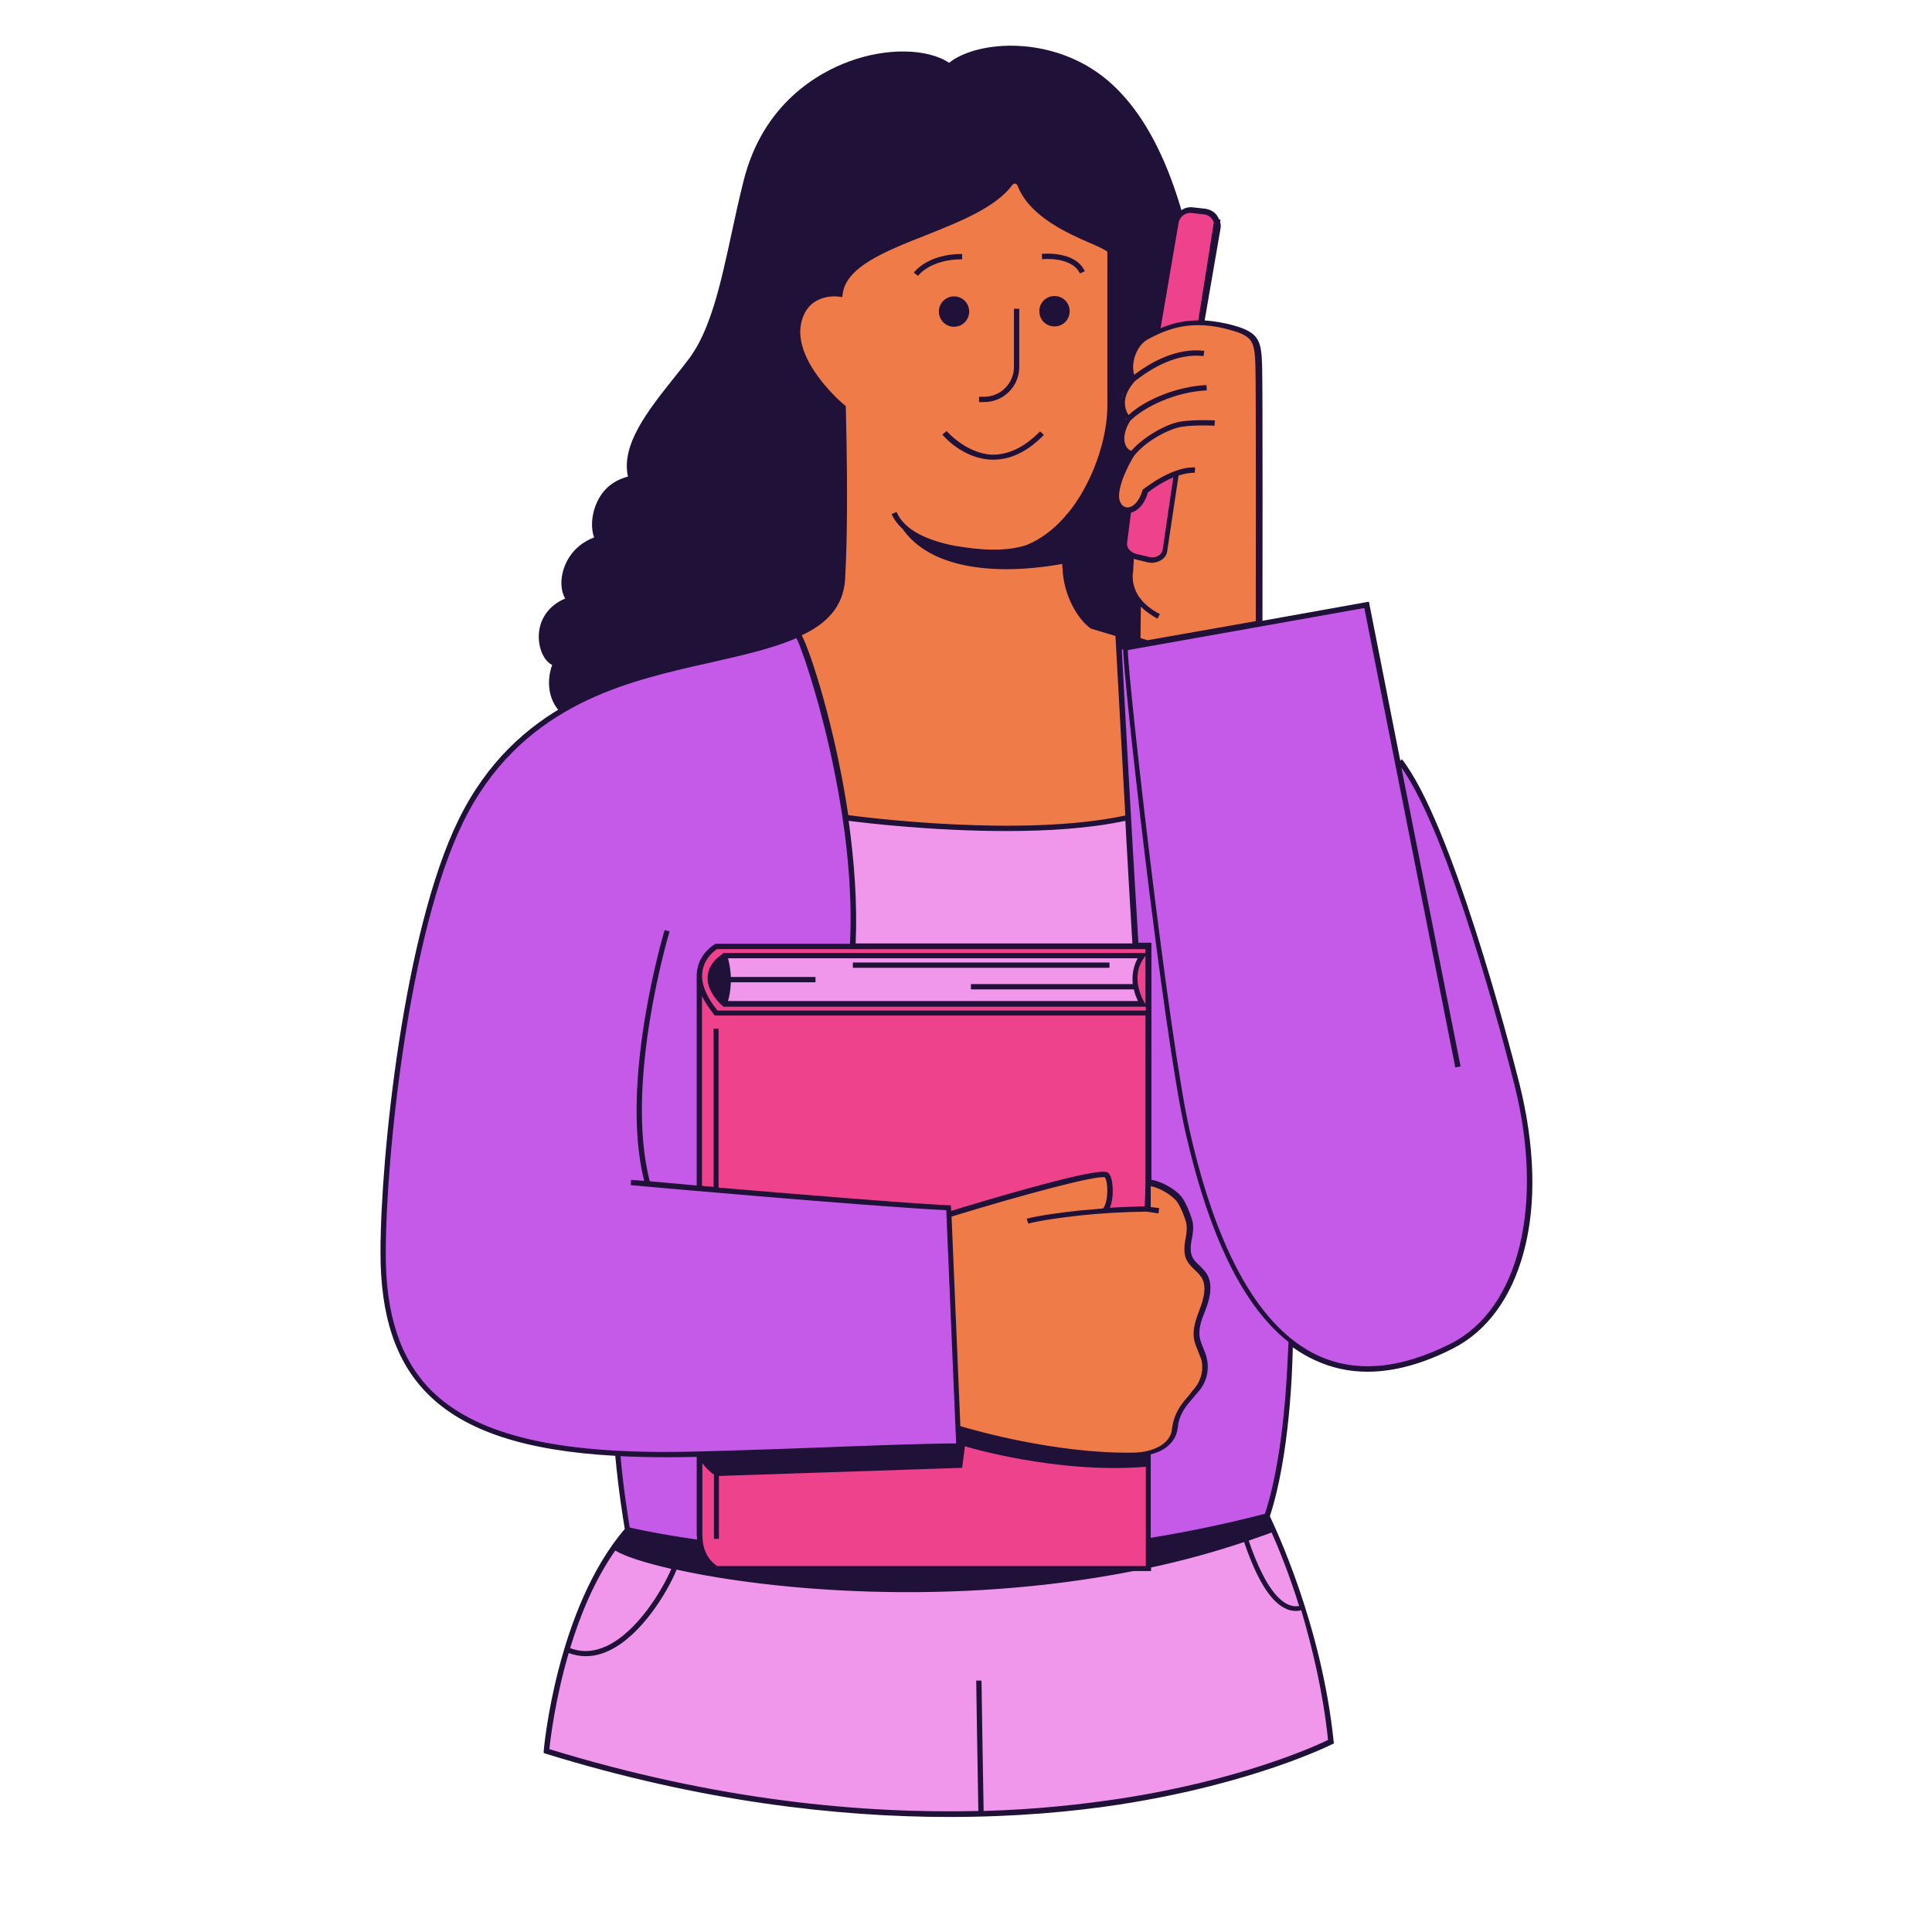
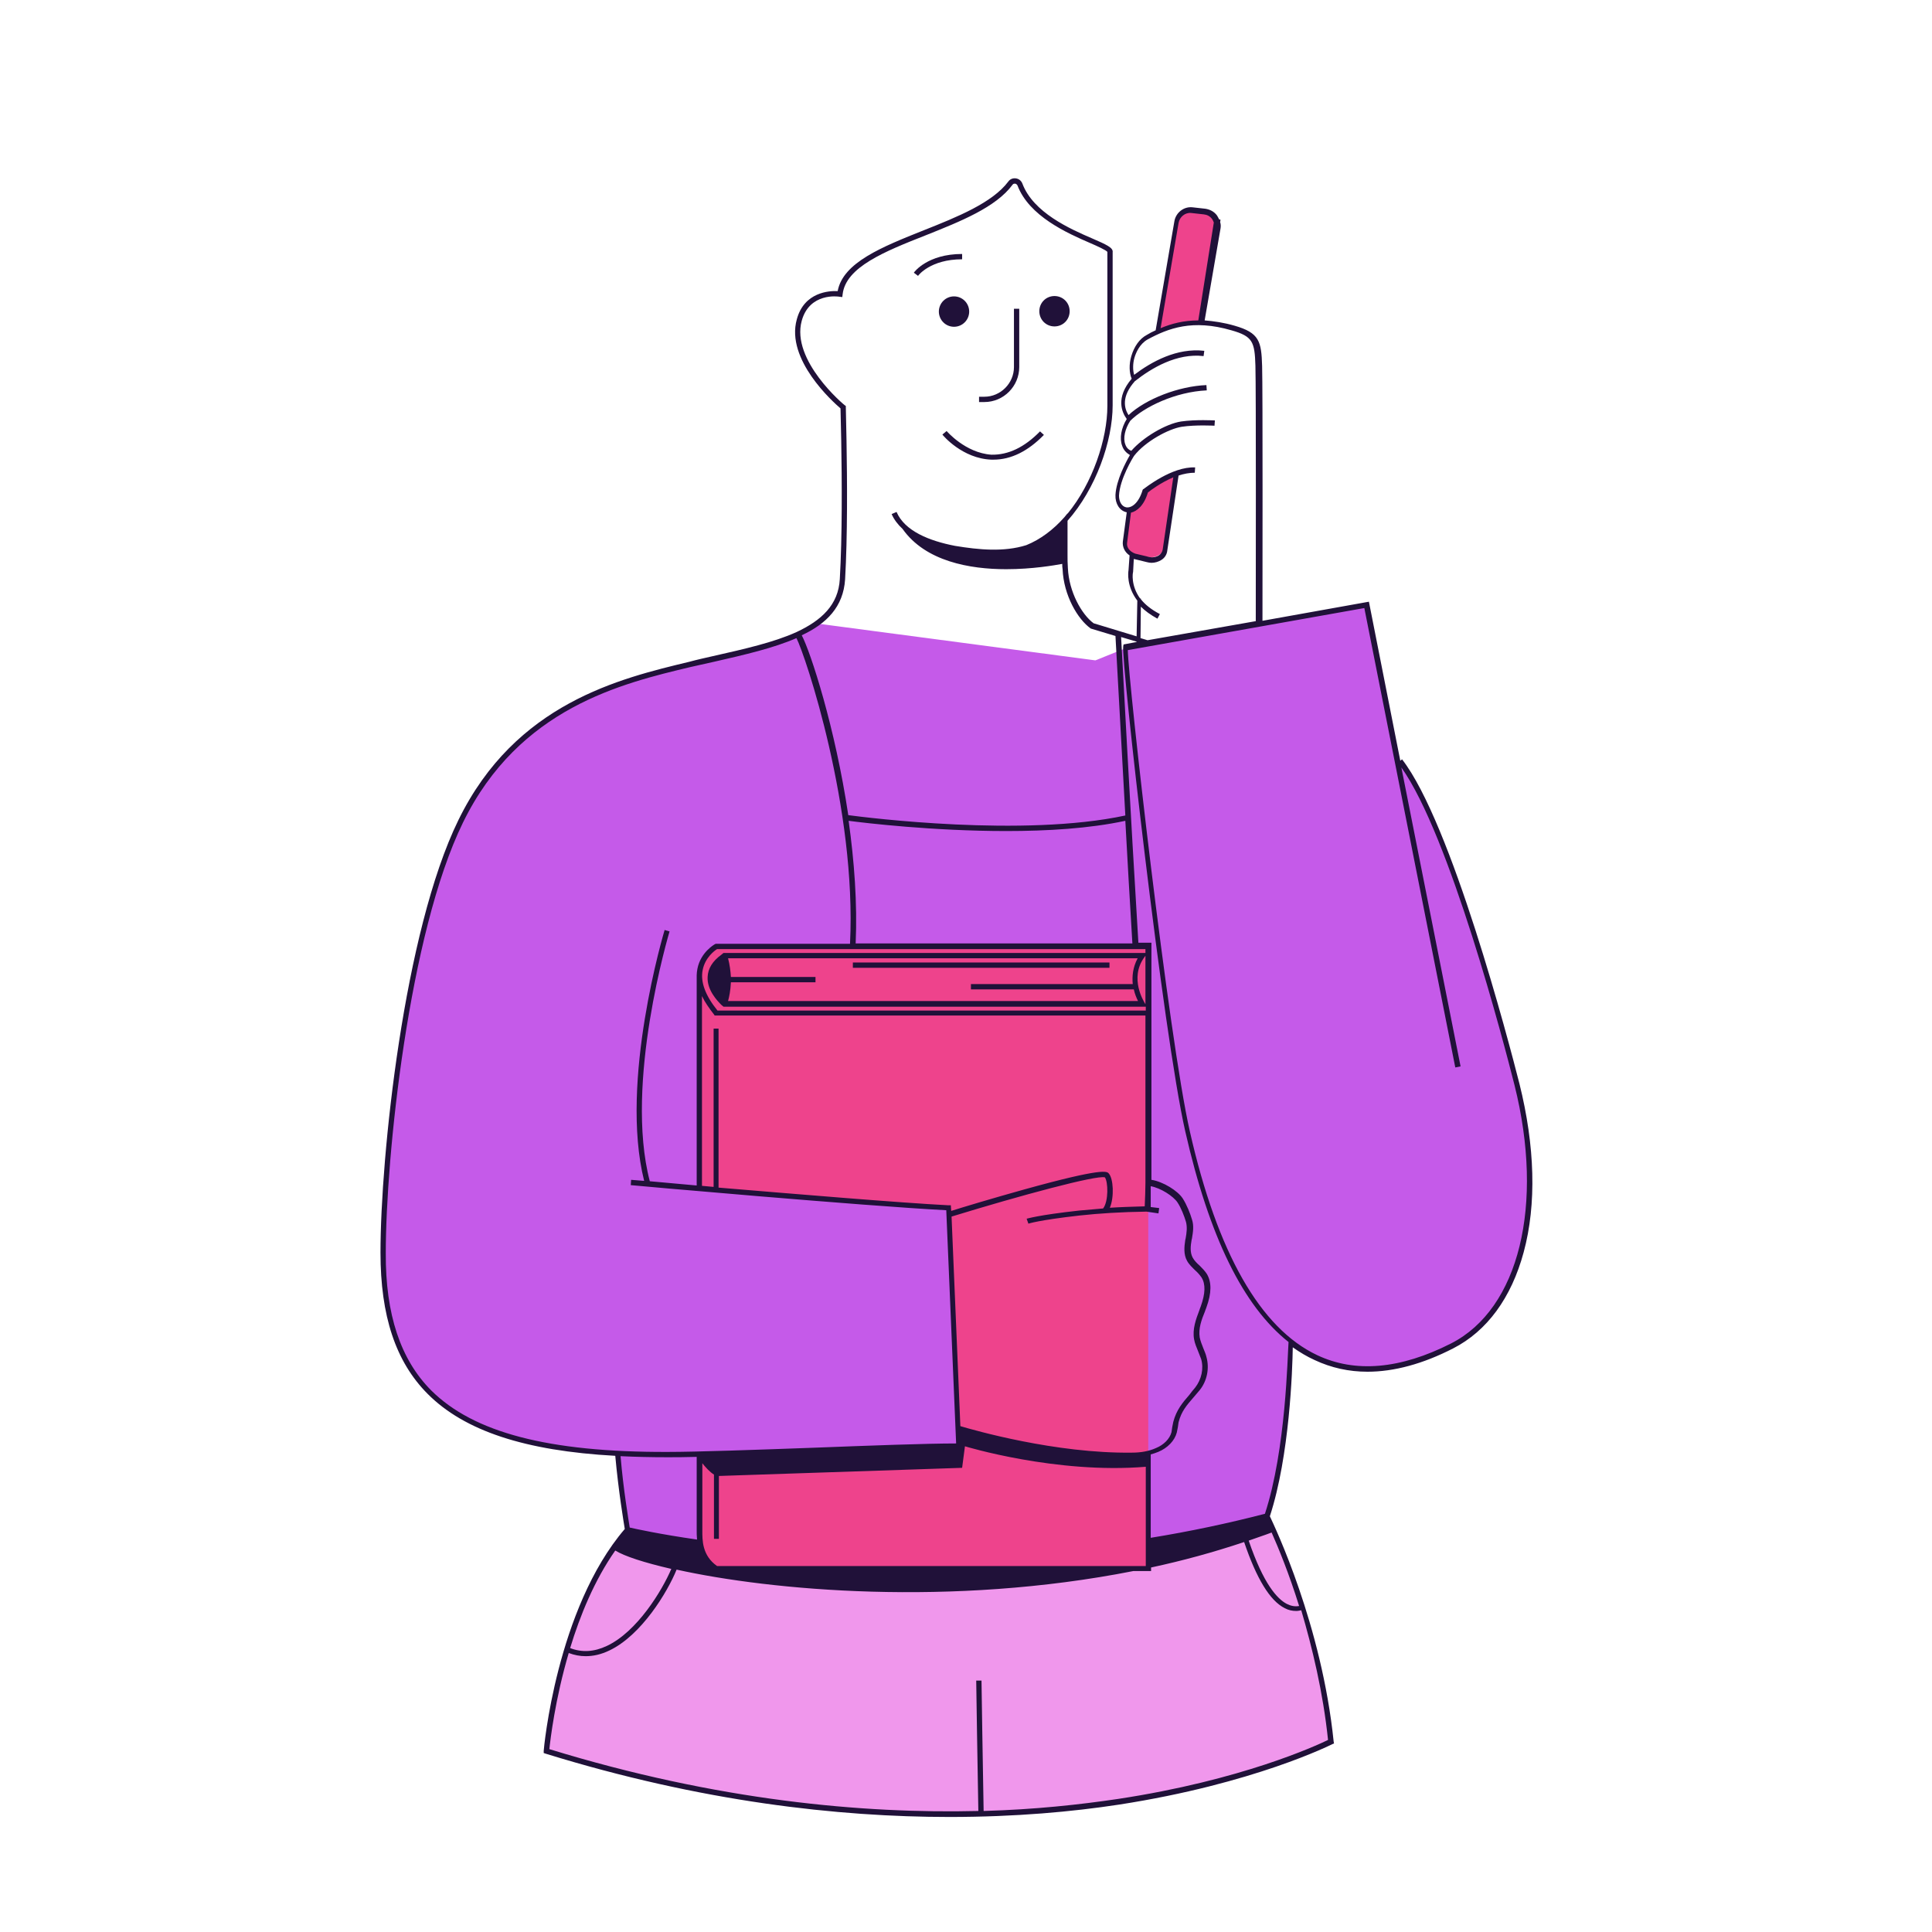
<svg xmlns="http://www.w3.org/2000/svg" width="512" zoomAndPan="magnify" viewBox="0 0 384 384" height="512" preserveAspectRatio="xMidYMid meet" version="1.0">
  <defs>
    <clipPath id="1fe42fbfc6">
      <path d="M 75.574 35 L 305 35 L 305 362 L 75.574 362 Z M 75.574 35 " clip-rule="nonzero" />
    </clipPath>
  </defs>
-   <path fill="#201139" d="M 236.633 141.156 L 111.707 141.156 L 111.289 141.508 C 108.137 137.996 109.188 133.641 109.746 132.164 C 108.207 131.395 107.152 129.215 107.086 126.758 C 107.016 123.246 108.977 120.367 112.34 118.961 C 111.637 117.836 111.359 115.941 111.777 114.043 C 112.129 112.43 113.391 108.637 118.086 106.809 C 117.453 105.195 117.453 102.457 118.645 99.855 C 119.484 97.961 121.238 95.641 124.809 94.73 C 123.41 88.336 128.805 81.594 133.988 75.062 C 134.969 73.867 135.949 72.605 136.859 71.41 C 141.273 65.652 143.309 56.098 145.48 46.055 C 146.18 42.754 146.949 39.312 147.793 35.941 C 151.645 20.559 162.645 14.449 168.809 12.199 C 176.238 9.461 184.293 9.602 188.637 12.48 C 194.383 7.918 209.516 6.934 220.168 15.992 C 228.855 23.367 234.879 36.996 238.102 56.52 L 237.613 56.59 C 237.895 58.207 238.102 59.82 238.312 61.438 C 240.836 79.91 236.633 141.156 236.633 141.156 Z M 236.633 141.156 " fill-opacity="1" fill-rule="nonzero" />
  <path fill="#f097ec" d="M 264.516 346.176 C 264.516 346.176 203.91 377.434 108.555 348.074 C 108.555 348.074 110.867 319.98 124.672 304.105 L 251.695 301.297 C 251.836 301.297 261.996 321.523 264.516 346.176 Z M 264.516 346.176 " fill-opacity="1" fill-rule="nonzero" />
  <path fill="#c55ae9" d="M 288.617 267.512 C 274.605 274.605 264.168 272.711 256.461 266.668 C 256.461 266.668 256.461 287.461 251.836 301.367 C 186.605 318.645 124.809 304.176 124.809 304.176 C 124.809 304.176 123.48 297.082 122.848 289.215 L 122.777 288.934 C 89.848 287.18 76.117 275.73 76.188 249.039 C 76.188 231.832 80.32 186.316 91.602 163.281 C 102.879 140.242 123.199 135.395 137.141 132.094 C 147.09 129.707 156.828 128.02 162.504 123.949 L 217.715 131.254 L 223.668 128.863 L 230.535 127.672 L 271.664 120.367 L 277.758 151.34 L 278.25 151.41 C 286.867 162.367 296.957 197.695 301.512 215.676 C 308.027 241.312 301.582 260.91 288.617 267.512 Z M 288.617 267.512 " fill-opacity="1" fill-rule="nonzero" />
  <path fill="#ee438c" d="M 228.223 188.074 L 228.223 311.762 L 142.395 311.762 C 139.031 309.516 139.031 306.07 139.031 304.105 C 139.031 300.945 139.031 295.676 139.031 289.004 C 153.957 288.652 180.789 287.391 190.602 287.391 L 188.566 239.98 C 178.059 239.418 154.238 237.449 139.031 236.117 C 139.031 213.289 139.031 193.762 139.031 193.762 C 139.031 189.828 142.395 188.004 142.395 188.004 L 228.223 188.004 Z M 228.223 188.074 " fill-opacity="1" fill-rule="nonzero" />
-   <path fill="#f097ec" d="M 225.633 188.074 L 169.512 188.074 C 170.281 181.684 168.039 162.578 168.039 162.578 C 168.039 162.578 202.371 167.426 224.16 162.578 Z M 227.031 199.523 C 227.031 199.523 223.668 194.535 227.031 189.898 L 144.008 189.898 C 145.688 195.66 144.008 199.523 144.008 199.523 Z M 227.031 199.523 " fill-opacity="1" fill-rule="nonzero" />
-   <path fill="#ef7b49" d="M 239.293 269.898 C 239.855 272.008 239.363 274.324 238.031 276.012 C 236.141 278.328 234.531 279.734 233.758 282.613 C 233.547 283.246 233.547 283.949 233.41 284.648 C 232.988 286.266 231.586 287.531 229.977 288.16 C 228.434 288.793 226.684 289.145 225 289.145 C 208.254 289.355 190.391 283.738 190.391 283.738 L 188.988 250.938 L 188.848 247.426 L 188.777 246.02 L 188.566 241.312 C 188.566 241.312 218.695 232.043 219.957 233.516 C 220.867 234.57 220.938 239.066 219.535 240.609 C 222.688 240.402 225.633 240.332 227.945 240.262 C 228.016 239.066 228.082 236.117 228.082 235.062 C 230.188 235.133 233.41 237.027 234.391 238.574 C 235.09 239.629 235.789 241.312 236.141 242.578 C 236.492 243.844 236.281 245.105 236.07 246.441 C 235.859 247.707 235.719 249.109 236.352 250.234 C 236.98 251.496 238.453 252.27 239.223 253.465 C 240.414 255.289 239.855 257.68 239.152 259.715 C 238.383 261.754 237.473 263.859 237.824 265.965 C 238.172 267.371 238.945 268.566 239.293 269.898 Z M 225.141 90.305 C 225.141 90.305 222.199 94.941 222.059 98.523 C 221.918 100.84 223.738 102.105 225.492 101.121 L 224.723 113.551 C 224.723 113.551 224.16 116.434 226.473 119.383 L 226.262 128.371 L 250.223 124.09 C 250.223 124.09 250.293 77.59 250.152 72.746 C 250.012 67.898 249.594 66.492 245.039 65.23 C 237.754 63.121 232.848 64.457 227.945 67.125 C 224.93 68.812 224.16 73.449 225.281 75.484 C 224.859 75.977 224.512 76.469 224.23 76.891 C 221.988 78.645 223.32 81.383 223.949 82.859 C 223.738 84.613 223.18 85.105 223.109 86.652 C 222.969 88.406 223.602 89.883 225.141 90.305 Z M 222.129 126.125 L 220.516 125.633 L 217.016 124.578 C 214.422 122.754 211.828 118.047 211.617 113.203 C 211.41 108.777 211.48 107.512 211.48 107.512 L 211.48 103.578 C 217.082 97.609 220.445 87.918 220.445 80.684 C 220.445 69.164 220.445 70.426 220.445 50.129 C 220.727 48.441 205.875 45.562 202.582 36.715 C 202.301 35.941 201.25 35.73 200.758 36.434 C 193.684 46.055 168.109 48.023 166.848 58.488 C 166.848 58.488 160.473 57.504 158.793 63.684 C 156.48 71.973 167.48 81.031 167.48 81.031 L 167.617 87.637 C 167.758 94.871 167.898 106.457 167.34 115.238 C 167.129 119.242 165.098 122.051 161.945 124.23 L 158.371 126.195 C 158.371 126.195 165.309 143.402 167.898 162.648 C 167.898 162.648 200.758 166.934 224.02 162.648 Z M 222.129 126.125 " fill-opacity="1" fill-rule="nonzero" />
  <path fill="#ee438c" d="M 238.664 64.176 C 235.441 64.105 232.707 64.879 230.047 66.074 L 233.828 44.16 C 234.039 42.684 235.441 41.629 236.91 41.77 L 239.434 42.051 C 241.047 42.191 242.238 43.738 241.957 45.352 Z M 223.531 107.16 C 223.25 108.777 224.441 110.32 226.051 110.461 L 228.574 110.742 C 230.047 110.883 231.445 109.828 231.656 108.355 L 233.828 94.098 C 230.535 95.289 227.734 97.609 227.734 97.609 C 226.961 100.277 225.562 101.402 224.371 101.402 Z M 223.531 107.16 " fill-opacity="1" fill-rule="nonzero" />
  <path fill="#201139" d="M 169.512 191.305 L 220.516 191.305 L 220.516 192.359 L 169.512 192.359 Z M 169.512 191.305 " fill-opacity="1" fill-rule="nonzero" />
  <path fill="#201139" d="M 202.582 72.957 L 202.582 61.367 L 201.531 61.367 L 201.531 72.957 C 201.531 76.188 198.867 78.855 195.645 78.855 L 194.594 78.855 L 194.594 79.91 L 195.645 79.91 C 199.496 79.91 202.582 76.75 202.582 72.957 Z M 202.582 72.957 " fill-opacity="1" fill-rule="nonzero" />
  <path fill="#201139" d="M 191.23 51.535 L 191.23 50.48 C 184.363 50.48 181.703 54.062 181.633 54.203 L 182.473 54.836 C 182.473 54.766 184.926 51.535 191.23 51.535 Z M 191.23 51.535 " fill-opacity="1" fill-rule="nonzero" />
-   <path fill="#201139" d="M 214.633 54.344 L 215.613 53.922 C 213.789 49.848 207.344 50.41 207.066 50.48 L 207.137 51.535 C 207.203 51.465 213.09 50.973 214.633 54.344 Z M 214.633 54.344 " fill-opacity="1" fill-rule="nonzero" />
  <g clip-path="url(#1fe42fbfc6)">
    <path fill="#201139" d="M 302 215.395 C 299.828 206.828 288.48 163.562 278.668 150.918 L 278.32 151.199 L 272.082 119.594 L 250.926 123.387 C 250.926 117.414 250.996 77.238 250.855 72.746 C 250.715 67.828 250.293 66.145 245.391 64.738 C 243.219 64.105 241.188 63.824 239.434 63.684 L 242.586 45.422 C 242.656 45 242.656 44.578 242.516 44.16 L 242.586 43.668 L 242.309 43.598 C 242.168 43.316 242.027 43.035 241.887 42.824 C 241.324 42.051 240.484 41.629 239.574 41.488 L 237.051 41.207 C 235.301 40.996 233.688 42.262 233.41 44.02 L 229.695 65.652 C 229.066 65.934 228.504 66.211 227.945 66.562 C 226.473 67.336 225.422 68.883 224.859 70.777 C 224.371 72.395 224.441 74.148 224.93 75.273 C 221.707 79.066 222.969 81.945 223.949 83.281 C 222.828 85.105 222.48 87.145 223.039 88.617 C 223.32 89.461 223.879 90.023 224.582 90.445 C 223.809 91.777 221.848 95.43 221.707 98.383 C 221.637 100.137 222.547 101.543 223.949 101.824 L 223.18 107.582 C 223.039 108.637 223.531 109.762 224.512 110.391 L 224.301 113.344 C 224.23 113.762 223.879 116.504 226.051 119.383 L 225.91 126.477 L 217.363 123.879 C 214.98 122.121 212.461 117.625 212.25 112.922 C 212.18 112.008 212.18 111.094 212.18 110.32 L 212.18 103.508 C 217.785 97.188 221.148 87.707 221.148 80.543 L 221.148 50.129 C 221.289 49.215 219.816 48.582 217.082 47.391 C 212.668 45.492 205.383 42.262 203.211 36.504 C 203 35.941 202.512 35.52 201.879 35.449 C 201.32 35.379 200.758 35.59 200.41 36.082 C 197.258 40.297 190.32 43.105 183.594 45.773 C 175.324 49.074 167.551 52.164 166.496 57.855 C 164.887 57.785 159.844 57.996 158.371 63.473 C 156.129 71.48 165.586 79.91 167.059 81.172 L 167.199 87.566 C 167.34 95.43 167.41 106.598 166.918 115.098 C 166.637 120.227 163.273 123.316 158.301 125.633 C 153.816 127.672 147.93 129.004 141.695 130.41 C 140.152 130.762 138.543 131.113 137 131.535 C 123.27 134.836 102.461 139.75 91.109 163 C 80.25 185.195 75.625 229.934 75.625 248.969 C 75.625 261.543 78.637 270.672 85.016 277.062 C 92.301 284.367 104.281 288.371 122.289 289.355 C 122.918 296.309 123.969 302.629 124.18 303.895 C 110.586 319.77 108.066 347.723 108.066 348.004 L 108.066 348.426 L 108.484 348.566 C 139.383 358.117 166.637 361.137 188.707 361.137 C 201.879 361.137 213.23 360.086 222.41 358.68 C 249.242 354.535 264.656 346.738 264.797 346.668 L 265.148 346.527 L 265.078 346.176 C 262.695 322.93 253.375 303.473 252.395 301.367 C 256.32 289.355 256.879 272.219 256.949 267.793 C 258.352 268.777 259.754 269.621 261.293 270.32 C 264.586 271.867 268.09 272.641 271.805 272.641 C 277.059 272.641 282.805 271.094 288.828 268.004 C 295.555 264.562 300.391 257.961 302.84 248.898 C 305.434 239.348 305.082 227.758 302 215.395 Z M 234.25 44.301 C 234.461 43.105 235.582 42.191 236.773 42.332 L 239.293 42.613 C 239.926 42.684 240.484 42.965 240.906 43.527 C 241.047 43.738 241.188 44.02 241.254 44.23 L 238.172 63.684 C 235.301 63.684 232.848 64.316 230.676 65.23 Z M 224.02 107.863 L 224.789 101.895 C 225.98 101.613 227.383 100.488 228.152 97.891 C 228.645 97.469 230.746 95.922 233.199 94.871 L 231.098 109.199 C 231.027 109.691 230.746 110.109 230.324 110.391 C 229.766 110.742 228.996 110.883 228.293 110.672 L 225.633 110.039 C 224.512 109.621 223.879 108.777 224.02 107.863 Z M 225.211 113.691 L 225.352 111.094 L 227.945 111.727 C 228.223 111.797 228.574 111.867 228.855 111.867 C 229.555 111.867 230.254 111.656 230.816 111.305 C 231.516 110.883 231.938 110.18 232.008 109.41 L 234.25 94.52 C 235.301 94.168 236.422 93.957 237.473 93.957 L 237.543 92.902 C 232.918 92.691 227.523 97.047 227.312 97.188 L 227.172 97.258 L 227.102 97.398 C 226.332 99.996 224.93 100.98 223.879 100.84 C 222.969 100.699 222.41 99.715 222.41 98.523 C 222.547 95.223 225.211 90.867 225.422 90.586 C 227.594 87.777 232.219 85.246 234.879 84.824 C 237.684 84.402 241.324 84.613 241.395 84.613 L 241.465 83.562 C 241.324 83.562 237.684 83.352 234.738 83.773 C 231.656 84.266 227.172 86.934 224.859 89.602 C 224.301 89.391 223.879 88.969 223.668 88.336 C 223.18 87.074 223.602 85.246 224.652 83.633 C 227.383 80.891 233.617 77.871 239.855 77.59 L 239.785 76.539 C 234.32 76.75 227.734 79.277 224.301 82.508 C 223.461 81.172 222.828 78.855 225.562 75.766 C 228.855 73.168 233.898 70.145 239.223 70.777 L 239.363 69.727 C 233.898 69.094 228.855 71.902 225.422 74.5 C 225.141 73.586 225.141 72.254 225.492 71.059 C 225.773 70.145 226.473 68.391 228.082 67.477 C 232.219 65.23 237.051 63.402 244.758 65.652 C 248.961 66.844 249.383 67.898 249.523 72.676 C 249.664 77.168 249.594 118.188 249.594 123.457 L 228.082 127.25 L 226.684 126.828 L 226.754 120.578 C 227.594 121.418 228.645 122.191 230.047 122.965 L 230.535 122.051 C 228.785 121.137 227.594 120.156 226.754 119.102 L 226.754 118.961 L 226.613 118.961 C 224.723 116.363 225.141 113.832 225.211 113.691 Z M 167.969 115.168 C 168.461 106.668 168.391 95.43 168.25 87.566 L 168.109 80.684 L 167.898 80.543 C 167.758 80.473 157.18 71.621 159.352 63.754 C 160.895 58.137 166.566 58.91 166.848 58.977 L 167.41 59.047 L 167.48 58.488 C 168.109 53.078 175.816 49.988 184.016 46.758 C 190.879 44.02 197.957 41.207 201.25 36.715 C 201.391 36.504 201.602 36.504 201.738 36.504 C 201.949 36.504 202.09 36.645 202.23 36.855 C 204.543 42.965 212.109 46.336 216.664 48.301 C 218.137 48.934 219.816 49.707 220.098 50.059 L 220.098 80.684 C 220.098 87.285 217.152 96.062 212.18 102.105 L 212.18 102.035 L 211.551 102.805 C 209.375 105.266 206.785 107.23 203.98 108.355 C 199.496 109.762 194.523 109.27 189.828 108.496 C 184.715 107.512 179.809 105.547 178.199 101.754 L 177.219 102.176 C 177.707 103.297 178.48 104.281 179.391 105.125 C 183.945 111.586 192.773 113.133 199.988 113.133 C 205.172 113.133 209.586 112.359 211.129 112.078 C 211.129 112.43 211.129 112.781 211.199 113.133 C 211.41 118.328 214.211 123.105 216.805 124.93 L 221.707 126.406 C 221.848 128.863 222.688 144.035 223.668 162.086 C 203.422 166.441 172.312 162.508 168.602 162.016 C 166.008 144.598 161.102 129.566 159.352 126.266 C 164.324 123.949 167.617 120.578 167.969 115.168 Z M 228.715 239.91 L 228.715 235.766 C 230.676 236.117 233.199 237.73 234.039 238.996 C 234.738 240.051 235.371 241.664 235.723 242.859 C 236 243.914 235.859 245.035 235.652 246.16 L 235.582 246.441 C 235.371 247.844 235.23 249.32 235.93 250.586 C 236.352 251.359 236.98 251.918 237.543 252.48 C 238.031 252.902 238.453 253.395 238.805 253.887 C 239.645 255.219 239.574 257.117 238.664 259.645 C 238.594 259.855 238.453 260.137 238.383 260.418 C 237.684 262.246 236.98 264.211 237.332 266.176 C 237.473 267.02 237.824 267.793 238.102 268.496 C 238.312 269.059 238.523 269.551 238.734 270.109 C 239.293 272.008 238.805 274.184 237.543 275.801 C 237.121 276.293 236.773 276.715 236.422 277.203 C 235.02 278.82 233.828 280.227 233.199 282.613 C 233.129 282.965 233.059 283.316 232.988 283.668 C 232.918 284.02 232.918 284.297 232.848 284.648 C 232.496 285.984 231.309 287.18 229.766 287.809 C 228.363 288.441 226.754 288.723 225 288.723 C 209.797 288.934 193.473 284.227 190.879 283.457 L 189.129 241.805 C 202.859 237.59 217.996 233.516 219.605 234.008 C 220.238 234.852 220.375 238.715 219.254 240.191 C 217.574 240.332 216.031 240.473 214.492 240.609 C 206.152 241.523 204.191 242.227 204.051 242.227 L 204.402 243.211 C 204.402 243.211 206.434 242.508 214.562 241.594 C 218.414 241.172 222.828 240.891 227.875 240.82 C 229.344 241.031 230.254 241.172 230.254 241.172 L 230.395 240.121 C 230.535 240.121 229.836 240.051 228.715 239.91 Z M 142.887 305.93 L 142.887 293.359 L 191.23 291.742 L 191.789 287.461 C 191.789 287.461 209.938 293.008 227.734 291.531 L 227.734 311.27 L 142.535 311.27 C 139.523 309.164 139.594 306.07 139.594 304.176 L 139.594 290.832 C 140.152 291.531 141.066 292.586 141.906 293.078 L 141.906 305.863 L 142.887 305.863 Z M 141.836 204.438 L 141.836 235.906 C 141.066 235.836 140.293 235.766 139.523 235.695 L 139.523 197.977 C 140.086 199.172 140.926 200.367 141.906 201.629 L 142.047 201.84 L 227.664 201.84 L 227.664 235.133 C 227.664 236.047 227.594 238.434 227.523 239.77 C 225.07 239.84 222.758 239.91 220.586 240.051 C 221.496 237.941 221.289 234.219 220.375 233.238 C 220.027 232.816 219.324 232.043 203.633 236.398 C 197.324 238.152 191.02 240.051 189.059 240.68 L 188.988 239.559 L 188.496 239.559 C 178.898 239.066 157.949 237.309 142.816 236.047 L 142.816 204.438 Z M 145.27 194.184 C 145.199 193.062 145.059 191.797 144.707 190.461 L 226.121 190.461 C 225.141 192.289 225 194.043 225.141 195.59 L 192.98 195.59 L 192.98 196.645 L 225.352 196.645 C 225.562 197.625 225.91 198.398 226.191 198.961 L 144.707 198.961 C 144.918 198.188 145.199 196.926 145.27 195.238 L 162.086 195.238 L 162.086 194.184 Z M 227.453 190.25 L 227.664 189.969 L 227.664 199.594 L 227.453 199.242 C 227.453 199.172 224.371 194.465 227.453 190.25 Z M 227.664 189.41 L 143.797 189.41 L 143.379 189.758 C 141.625 191.023 140.715 192.5 140.645 194.184 C 140.504 196.785 142.605 198.961 143.379 199.734 L 143.797 200.086 L 227.734 200.086 L 227.734 200.855 L 142.605 200.855 C 140.223 197.906 139.172 195.168 139.664 192.781 C 140.152 190.32 142.047 188.918 142.535 188.637 L 227.664 188.637 Z M 170.07 187.512 C 170.422 179.504 169.789 171.148 168.672 163.141 C 171.824 163.562 185.414 165.176 199.988 165.176 C 208.117 165.176 216.523 164.684 223.668 163.141 C 224.09 171.008 224.582 179.434 225.07 187.512 Z M 85.715 276.363 C 79.621 270.25 76.605 261.262 76.676 249.039 C 76.676 230.074 81.23 185.547 92.02 163.492 C 103.16 140.664 123.688 135.816 137.211 132.586 C 138.824 132.234 140.363 131.883 141.906 131.535 C 148.07 130.129 153.816 128.793 158.301 126.828 C 160.051 130.199 170.281 160.68 168.949 187.582 L 142.258 187.582 L 142.117 187.652 C 141.977 187.723 139.242 189.27 138.613 192.57 C 138.543 192.992 138.473 193.41 138.473 193.832 L 138.473 235.625 C 134.688 235.273 131.395 234.992 129.152 234.781 C 124.039 215.184 133.008 185.406 133.078 185.125 L 132.098 184.844 C 132.027 185.125 123.059 214.836 128.031 234.711 C 126.422 234.57 125.512 234.5 125.441 234.5 L 125.371 235.555 C 125.859 235.625 171.754 239.699 188.078 240.543 L 190.039 286.898 C 184.152 286.898 172.805 287.32 161.875 287.742 C 150.383 288.16 138.473 288.582 132.656 288.582 C 108.977 288.652 94.121 284.719 85.715 276.363 Z M 123.34 289.426 C 126.281 289.566 129.363 289.637 132.586 289.637 C 134.129 289.637 136.16 289.637 138.473 289.566 L 138.473 304.105 C 138.473 304.668 138.473 305.301 138.543 306 C 131.188 304.949 126.422 303.895 125.16 303.613 C 124.949 302.211 123.898 296.098 123.34 289.426 Z M 122.289 308.18 C 124.109 309.305 127.965 310.566 133.43 311.832 C 131.605 316.117 126.633 324.332 120.605 327.145 C 118.086 328.336 115.633 328.477 113.32 327.566 C 115.281 321.102 118.152 314.078 122.289 308.18 Z M 263.957 345.828 C 261.645 346.949 246.789 353.832 222.199 357.555 C 214.633 358.68 205.664 359.664 195.504 359.945 C 195.363 352.852 195.082 334.238 195.082 334.027 L 194.031 334.027 C 194.031 334.238 194.312 352.852 194.453 359.945 C 171.613 360.504 142.535 357.906 109.188 347.652 C 109.395 345.758 110.309 337.82 113.039 328.547 C 114.16 328.969 115.281 329.18 116.402 329.18 C 117.945 329.18 119.484 328.828 121.098 328.055 C 127.473 325.035 132.656 316.469 134.48 311.973 C 153.188 316.117 188.988 319.418 225.281 312.254 L 228.785 312.254 L 228.785 311.551 C 235.02 310.215 241.188 308.531 247.281 306.492 C 249.734 313.727 252.395 318.152 255.34 319.629 C 256.109 320.051 256.879 320.191 257.652 320.191 C 258 320.191 258.281 320.121 258.633 320.051 C 260.805 327.426 262.977 336.344 263.957 345.828 Z M 252.746 304.598 C 254.078 307.617 256.18 312.676 258.211 319.207 C 257.371 319.348 256.602 319.207 255.758 318.785 C 253.867 317.801 251.133 314.852 248.191 306.211 C 249.734 305.652 251.273 305.16 252.746 304.598 Z M 251.414 300.875 C 244.129 302.77 236.492 304.387 228.715 305.652 L 228.715 289.074 C 229.203 288.934 229.695 288.793 230.188 288.582 C 232.078 287.809 233.48 286.336 233.898 284.719 C 233.969 284.367 234.039 284.02 234.109 283.668 C 234.18 283.316 234.18 283.035 234.25 282.684 C 234.809 280.504 235.859 279.312 237.262 277.695 C 237.613 277.273 238.031 276.785 238.453 276.293 C 239.926 274.465 240.414 271.938 239.785 269.688 C 239.645 269.059 239.363 268.496 239.152 267.934 C 238.875 267.23 238.594 266.527 238.453 265.828 C 238.172 264.07 238.805 262.316 239.504 260.629 C 239.574 260.348 239.715 260.137 239.785 259.855 C 240.836 256.977 240.836 254.801 239.855 253.184 C 239.434 252.551 238.945 252.059 238.453 251.566 C 237.895 251.078 237.402 250.586 237.051 249.953 C 236.492 248.898 236.633 247.637 236.84 246.441 L 236.91 246.16 C 237.121 244.895 237.332 243.633 236.91 242.367 C 236.562 241.172 235.859 239.418 235.09 238.223 C 234.109 236.68 231.168 234.852 228.855 234.5 L 228.855 187.371 L 226.262 187.371 C 224.652 161.102 223.109 131.605 222.828 126.617 L 225.91 127.531 L 225.91 127.602 L 223.32 128.09 L 223.25 128.441 C 222.758 130.551 231.168 205.562 235.582 224.879 C 240.344 245.809 247.07 259.574 256.109 266.738 C 255.898 269.41 255.617 288.09 251.414 300.875 Z M 288.41 267.02 C 278.32 272.148 269.352 272.922 261.785 269.34 C 250.504 264 241.957 249.039 236.492 224.879 C 232.289 206.406 224.23 135.254 224.16 129.215 L 271.172 120.855 L 289.25 212.164 L 290.301 211.953 L 278.531 152.535 C 288.129 166.02 298.918 207.32 301.02 215.676 C 306.977 239.488 301.93 260.137 288.41 267.02 Z M 288.41 267.02 " fill-opacity="1" fill-rule="nonzero" />
  </g>
  <path fill="#201139" d="M 188.148 85.668 L 187.309 86.371 C 187.445 86.582 191.301 91.148 197.047 91.359 C 197.188 91.359 197.324 91.359 197.465 91.359 C 200.969 91.359 204.332 89.672 207.484 86.441 L 206.715 85.738 C 203.633 88.898 200.41 90.445 197.047 90.375 C 191.859 90.023 188.148 85.668 188.148 85.668 Z M 188.148 85.668 " fill-opacity="1" fill-rule="nonzero" />
  <path fill="#201139" d="M 192.633 61.93 C 192.633 62.328 192.555 62.715 192.402 63.086 C 192.25 63.453 192.031 63.781 191.75 64.062 C 191.465 64.348 191.141 64.566 190.773 64.719 C 190.402 64.871 190.02 64.949 189.617 64.949 C 189.219 64.949 188.836 64.871 188.465 64.719 C 188.098 64.566 187.77 64.348 187.488 64.062 C 187.207 63.781 186.988 63.453 186.836 63.086 C 186.684 62.715 186.605 62.328 186.605 61.93 C 186.605 61.527 186.684 61.145 186.836 60.773 C 186.988 60.402 187.207 60.074 187.488 59.793 C 187.77 59.508 188.098 59.293 188.465 59.137 C 188.836 58.984 189.219 58.91 189.617 58.91 C 190.02 58.91 190.402 58.984 190.773 59.137 C 191.141 59.293 191.465 59.508 191.75 59.793 C 192.031 60.074 192.25 60.402 192.402 60.773 C 192.555 61.145 192.633 61.527 192.633 61.93 Z M 192.633 61.93 " fill-opacity="1" fill-rule="nonzero" />
  <path fill="#201139" d="M 209.586 64.879 C 211.27 64.879 212.602 63.543 212.602 61.859 C 212.602 60.172 211.27 58.84 209.586 58.84 C 207.906 58.84 206.574 60.172 206.574 61.859 C 206.574 63.543 207.906 64.879 209.586 64.879 Z M 209.586 64.879 " fill-opacity="1" fill-rule="nonzero" />
</svg>